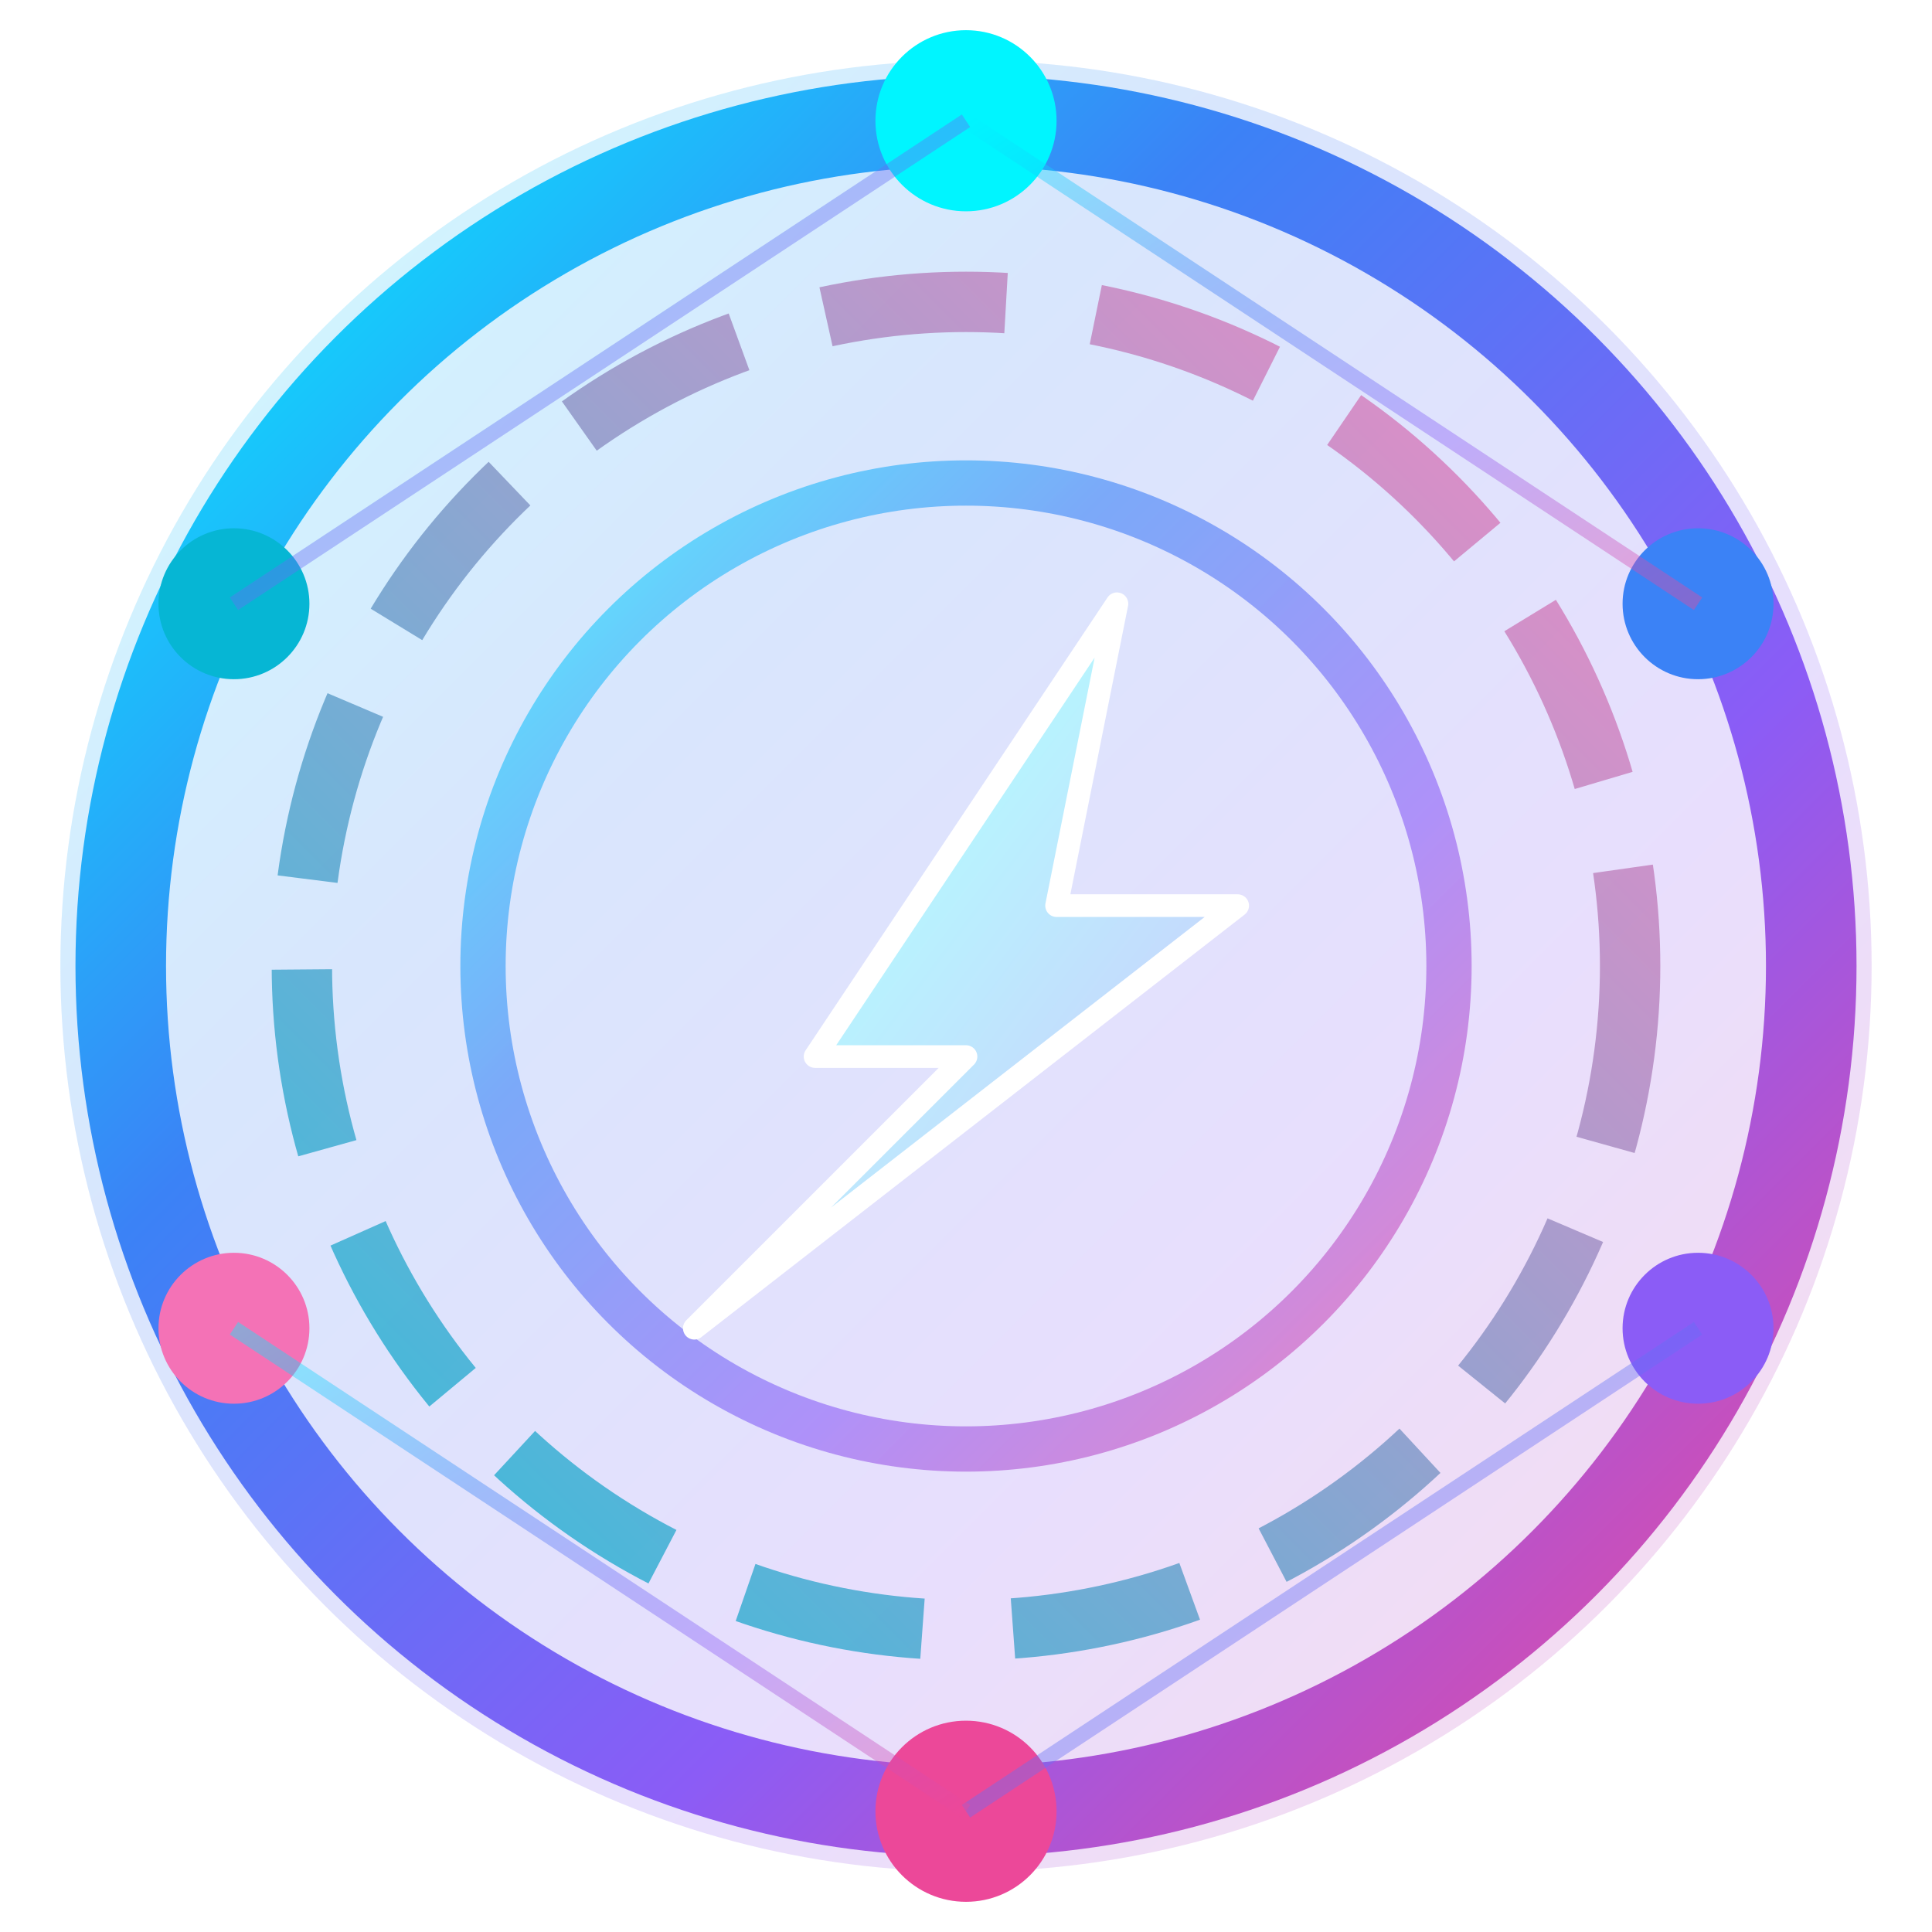
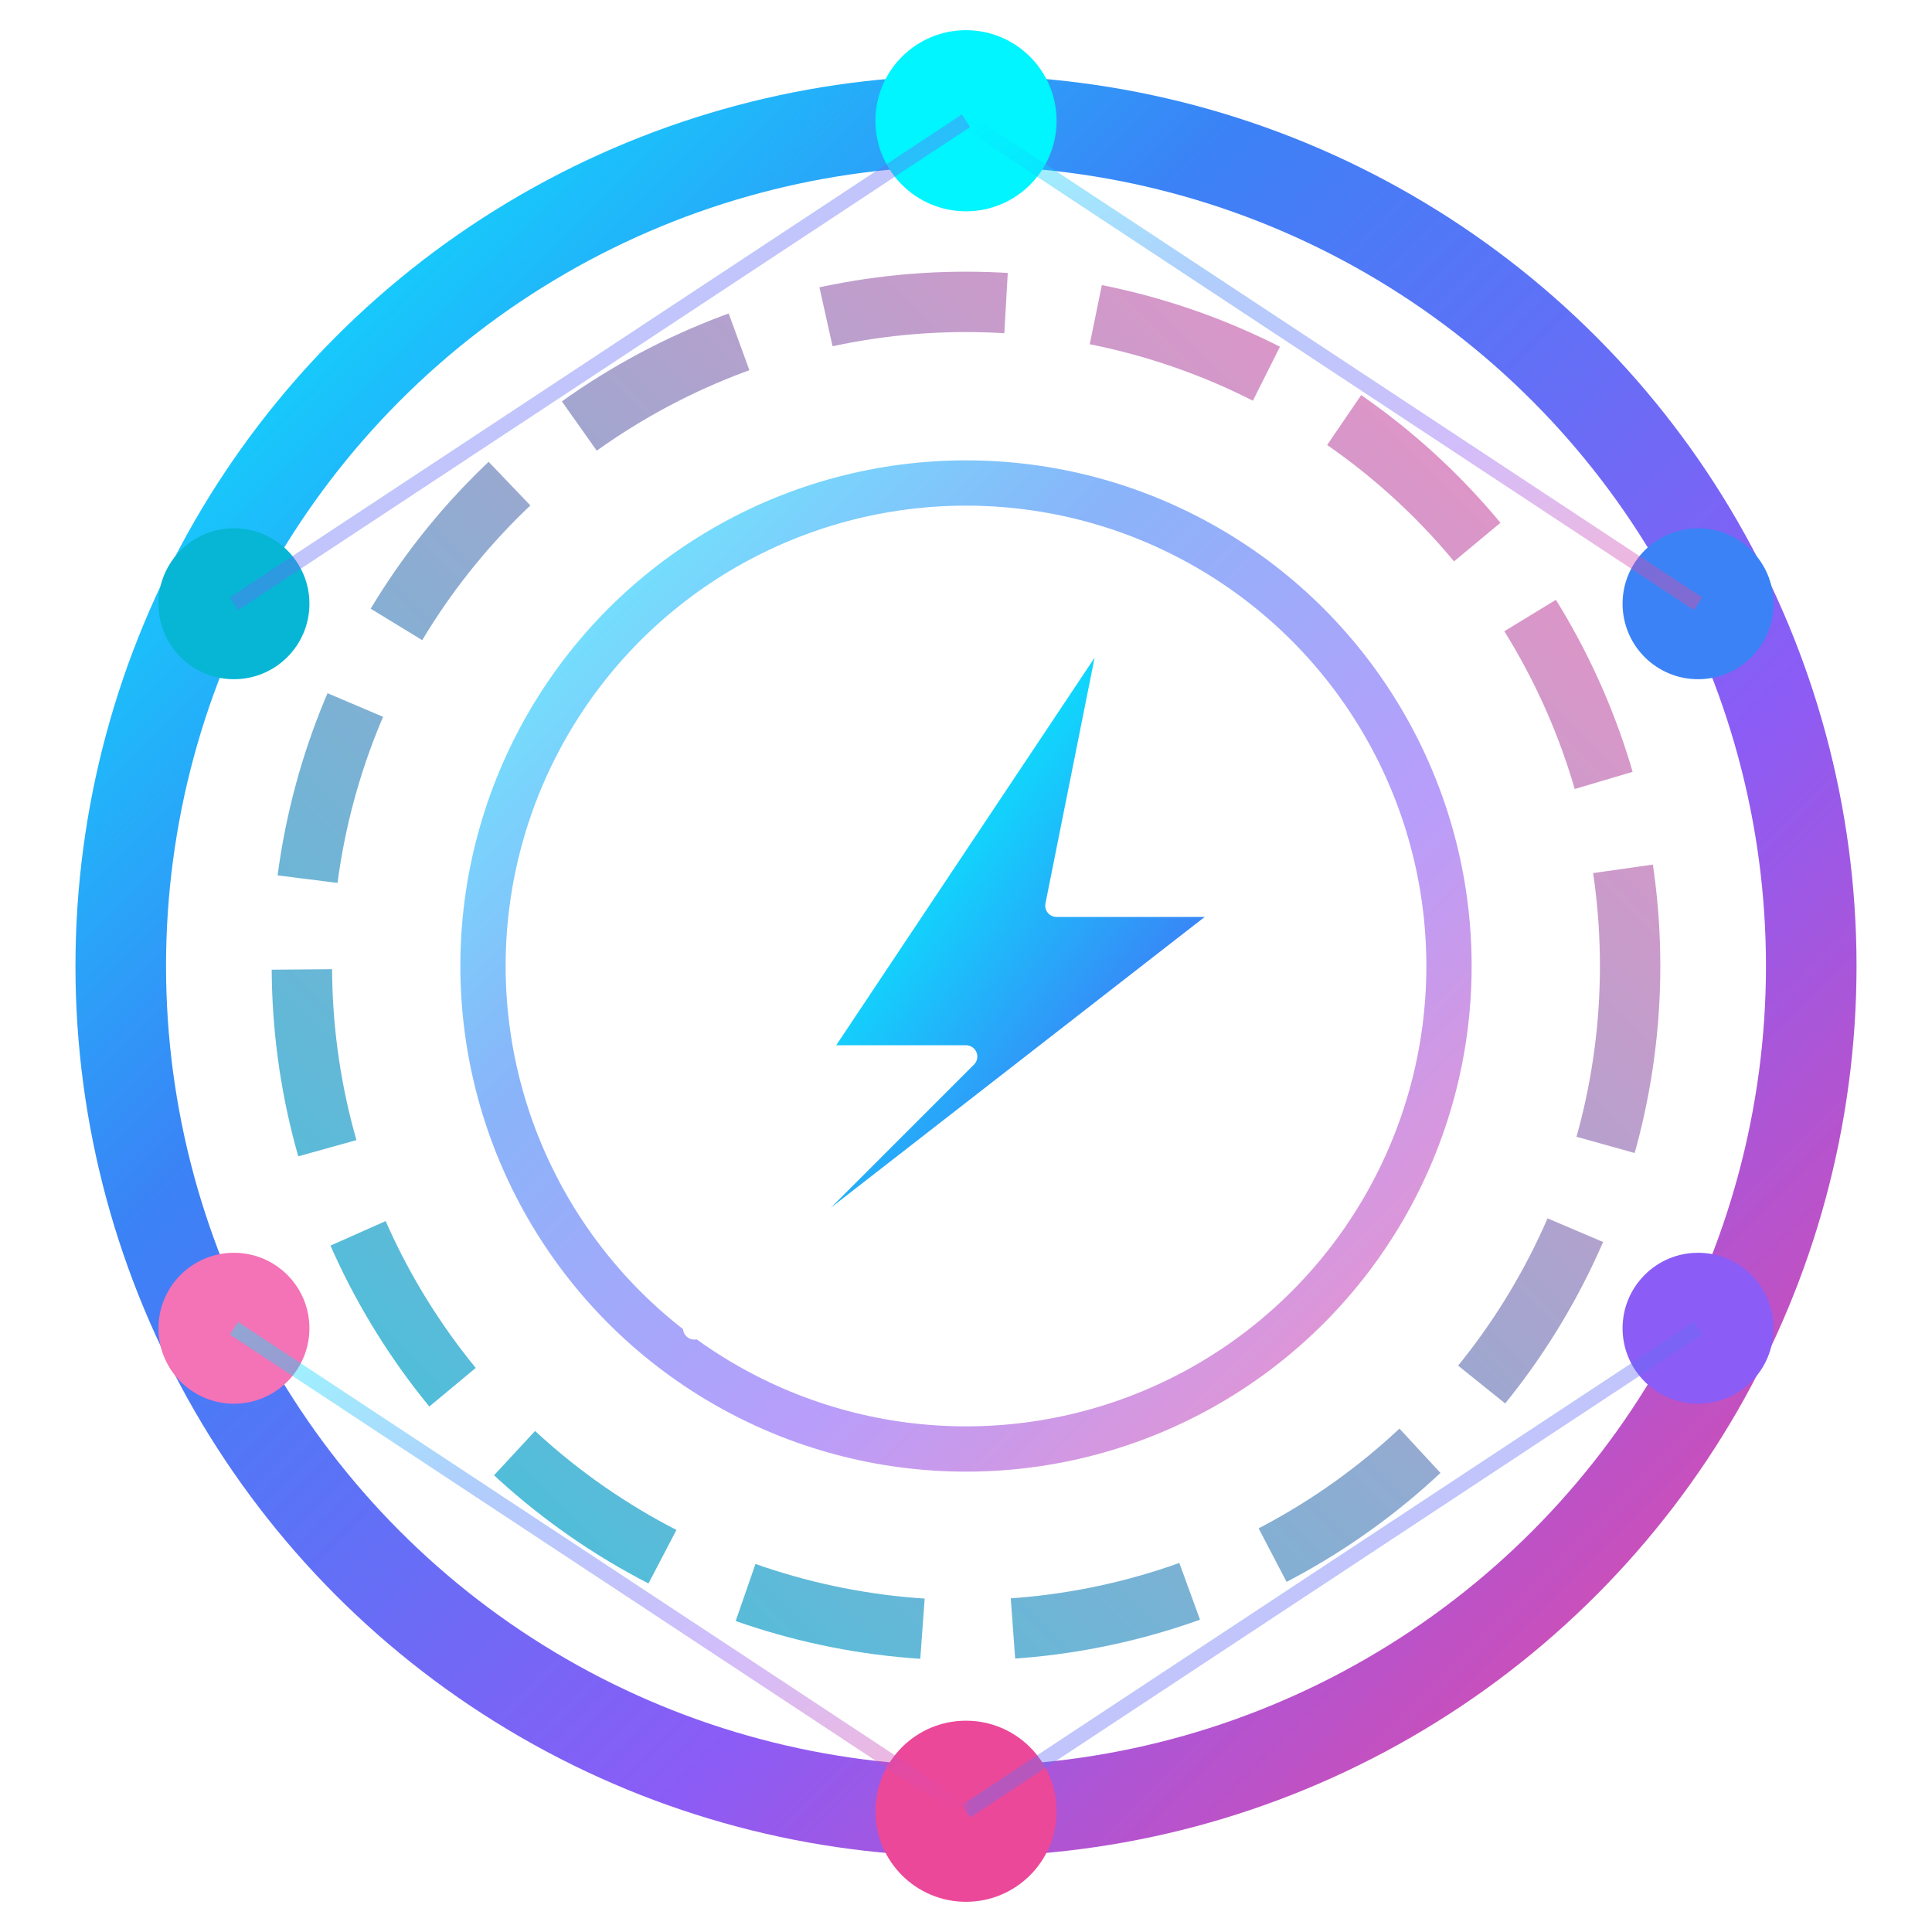
<svg xmlns="http://www.w3.org/2000/svg" viewBox="0 0 512 512" width="512" height="512">
  <defs>
    <linearGradient id="aurora" x1="0%" y1="0%" x2="100%" y2="100%">
      <stop offset="0%" style="stop-color:#00f5ff" />
      <stop offset="33%" style="stop-color:#3b82f6" />
      <stop offset="66%" style="stop-color:#8b5cf6" />
      <stop offset="100%" style="stop-color:#ec4899" />
    </linearGradient>
    <linearGradient id="inner" x1="100%" y1="0%" x2="0%" y2="100%">
      <stop offset="0%" style="stop-color:#f472b6" />
      <stop offset="100%" style="stop-color:#06b6d4" />
    </linearGradient>
    <linearGradient id="lightning" x1="0%" y1="0%" x2="100%" y2="100%">
      <stop offset="0%" style="stop-color:#ffffff" />
      <stop offset="30%" style="stop-color:#00f5ff" />
      <stop offset="70%" style="stop-color:#3b82f6" />
      <stop offset="100%" style="stop-color:#8b5cf6" />
    </linearGradient>
    <filter id="glow" x="-50%" y="-50%" width="200%" height="200%">
      <feGaussianBlur stdDeviation="16" result="blur" />
      <feMerge>
        <feMergeNode in="blur" />
        <feMergeNode in="blur" />
        <feMergeNode in="SourceGraphic" />
      </feMerge>
    </filter>
    <filter id="lightningGlow" x="-100%" y="-100%" width="300%" height="300%">
      <feGaussianBlur stdDeviation="8" result="blur" />
      <feMerge>
        <feMergeNode in="blur" />
        <feMergeNode in="blur" />
        <feMergeNode in="blur" />
        <feMergeNode in="SourceGraphic" />
      </feMerge>
    </filter>
  </defs>
-   <circle cx="256" cy="256" r="240" fill="url(#aurora)" opacity="0.2" />
  <circle cx="256" cy="256" r="224" fill="none" stroke="url(#aurora)" stroke-width="24" filter="url(#glow)" />
  <circle cx="256" cy="256" r="176" fill="none" stroke="url(#inner)" stroke-width="16" stroke-dasharray="48 24" opacity="0.8" />
  <circle cx="256" cy="256" r="128" fill="none" stroke="url(#aurora)" stroke-width="12" opacity="0.6" />
  <g filter="url(#lightningGlow)">
    <path d="M296 160 L216 280 L256 280 L184 352 L328 240 L280 240 Z" fill="url(#lightning)" stroke="#ffffff" stroke-width="6" stroke-linejoin="round" />
  </g>
-   <path d="M296 160 L216 280 L256 280 L184 352 L328 240 L280 240 Z" fill="white" opacity="0.7" />
  <circle cx="256" cy="32" r="24" fill="#00f5ff" filter="url(#glow)" />
  <circle cx="450" cy="160" r="20" fill="#3b82f6" filter="url(#glow)" />
  <circle cx="450" cy="352" r="20" fill="#8b5cf6" filter="url(#glow)" />
  <circle cx="256" cy="480" r="24" fill="#ec4899" filter="url(#glow)" />
  <circle cx="62" cy="352" r="20" fill="#f472b6" filter="url(#glow)" />
  <circle cx="62" cy="160" r="20" fill="#06b6d4" filter="url(#glow)" />
  <line x1="256" y1="32" x2="450" y2="160" stroke="url(#aurora)" stroke-width="4" opacity="0.4" />
  <line x1="450" y1="160" x2="450" y2="352" stroke="url(#aurora)" stroke-width="4" opacity="0.4" />
  <line x1="450" y1="352" x2="256" y2="480" stroke="url(#aurora)" stroke-width="4" opacity="0.4" />
  <line x1="256" y1="480" x2="62" y2="352" stroke="url(#aurora)" stroke-width="4" opacity="0.4" />
-   <line x1="62" y1="352" x2="62" y2="160" stroke="url(#aurora)" stroke-width="4" opacity="0.4" />
  <line x1="62" y1="160" x2="256" y2="32" stroke="url(#aurora)" stroke-width="4" opacity="0.4" />
</svg>